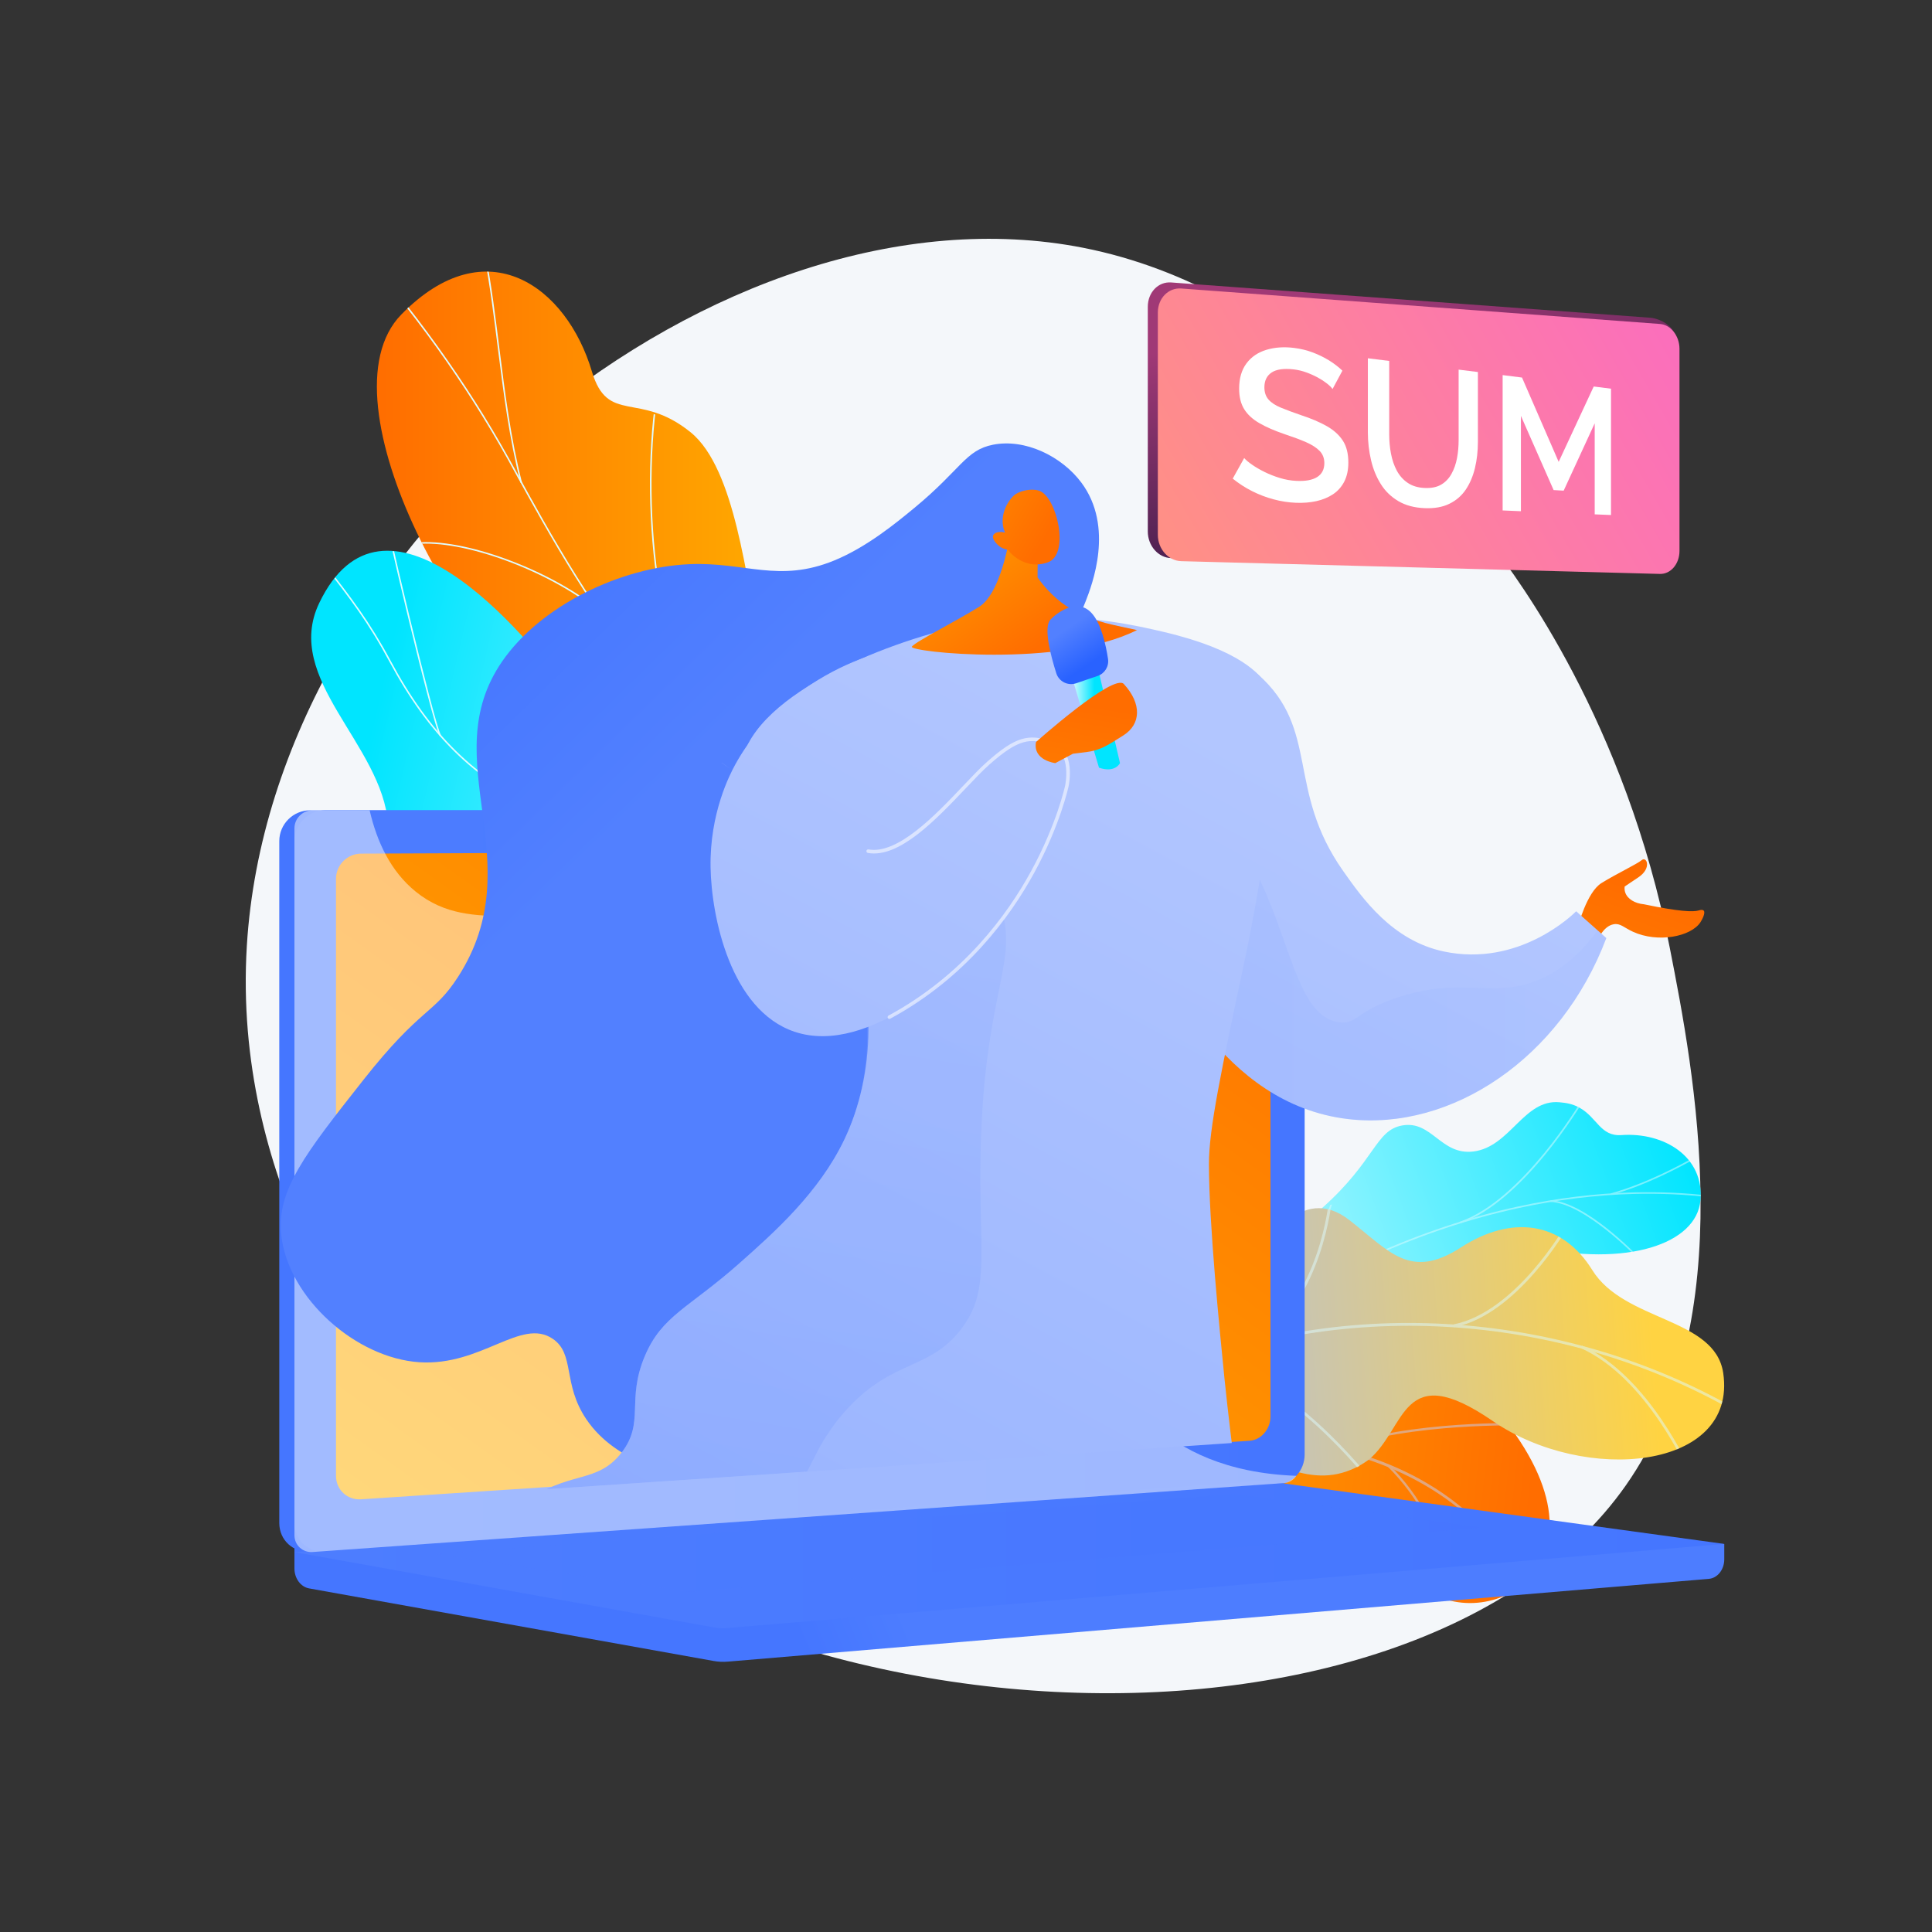
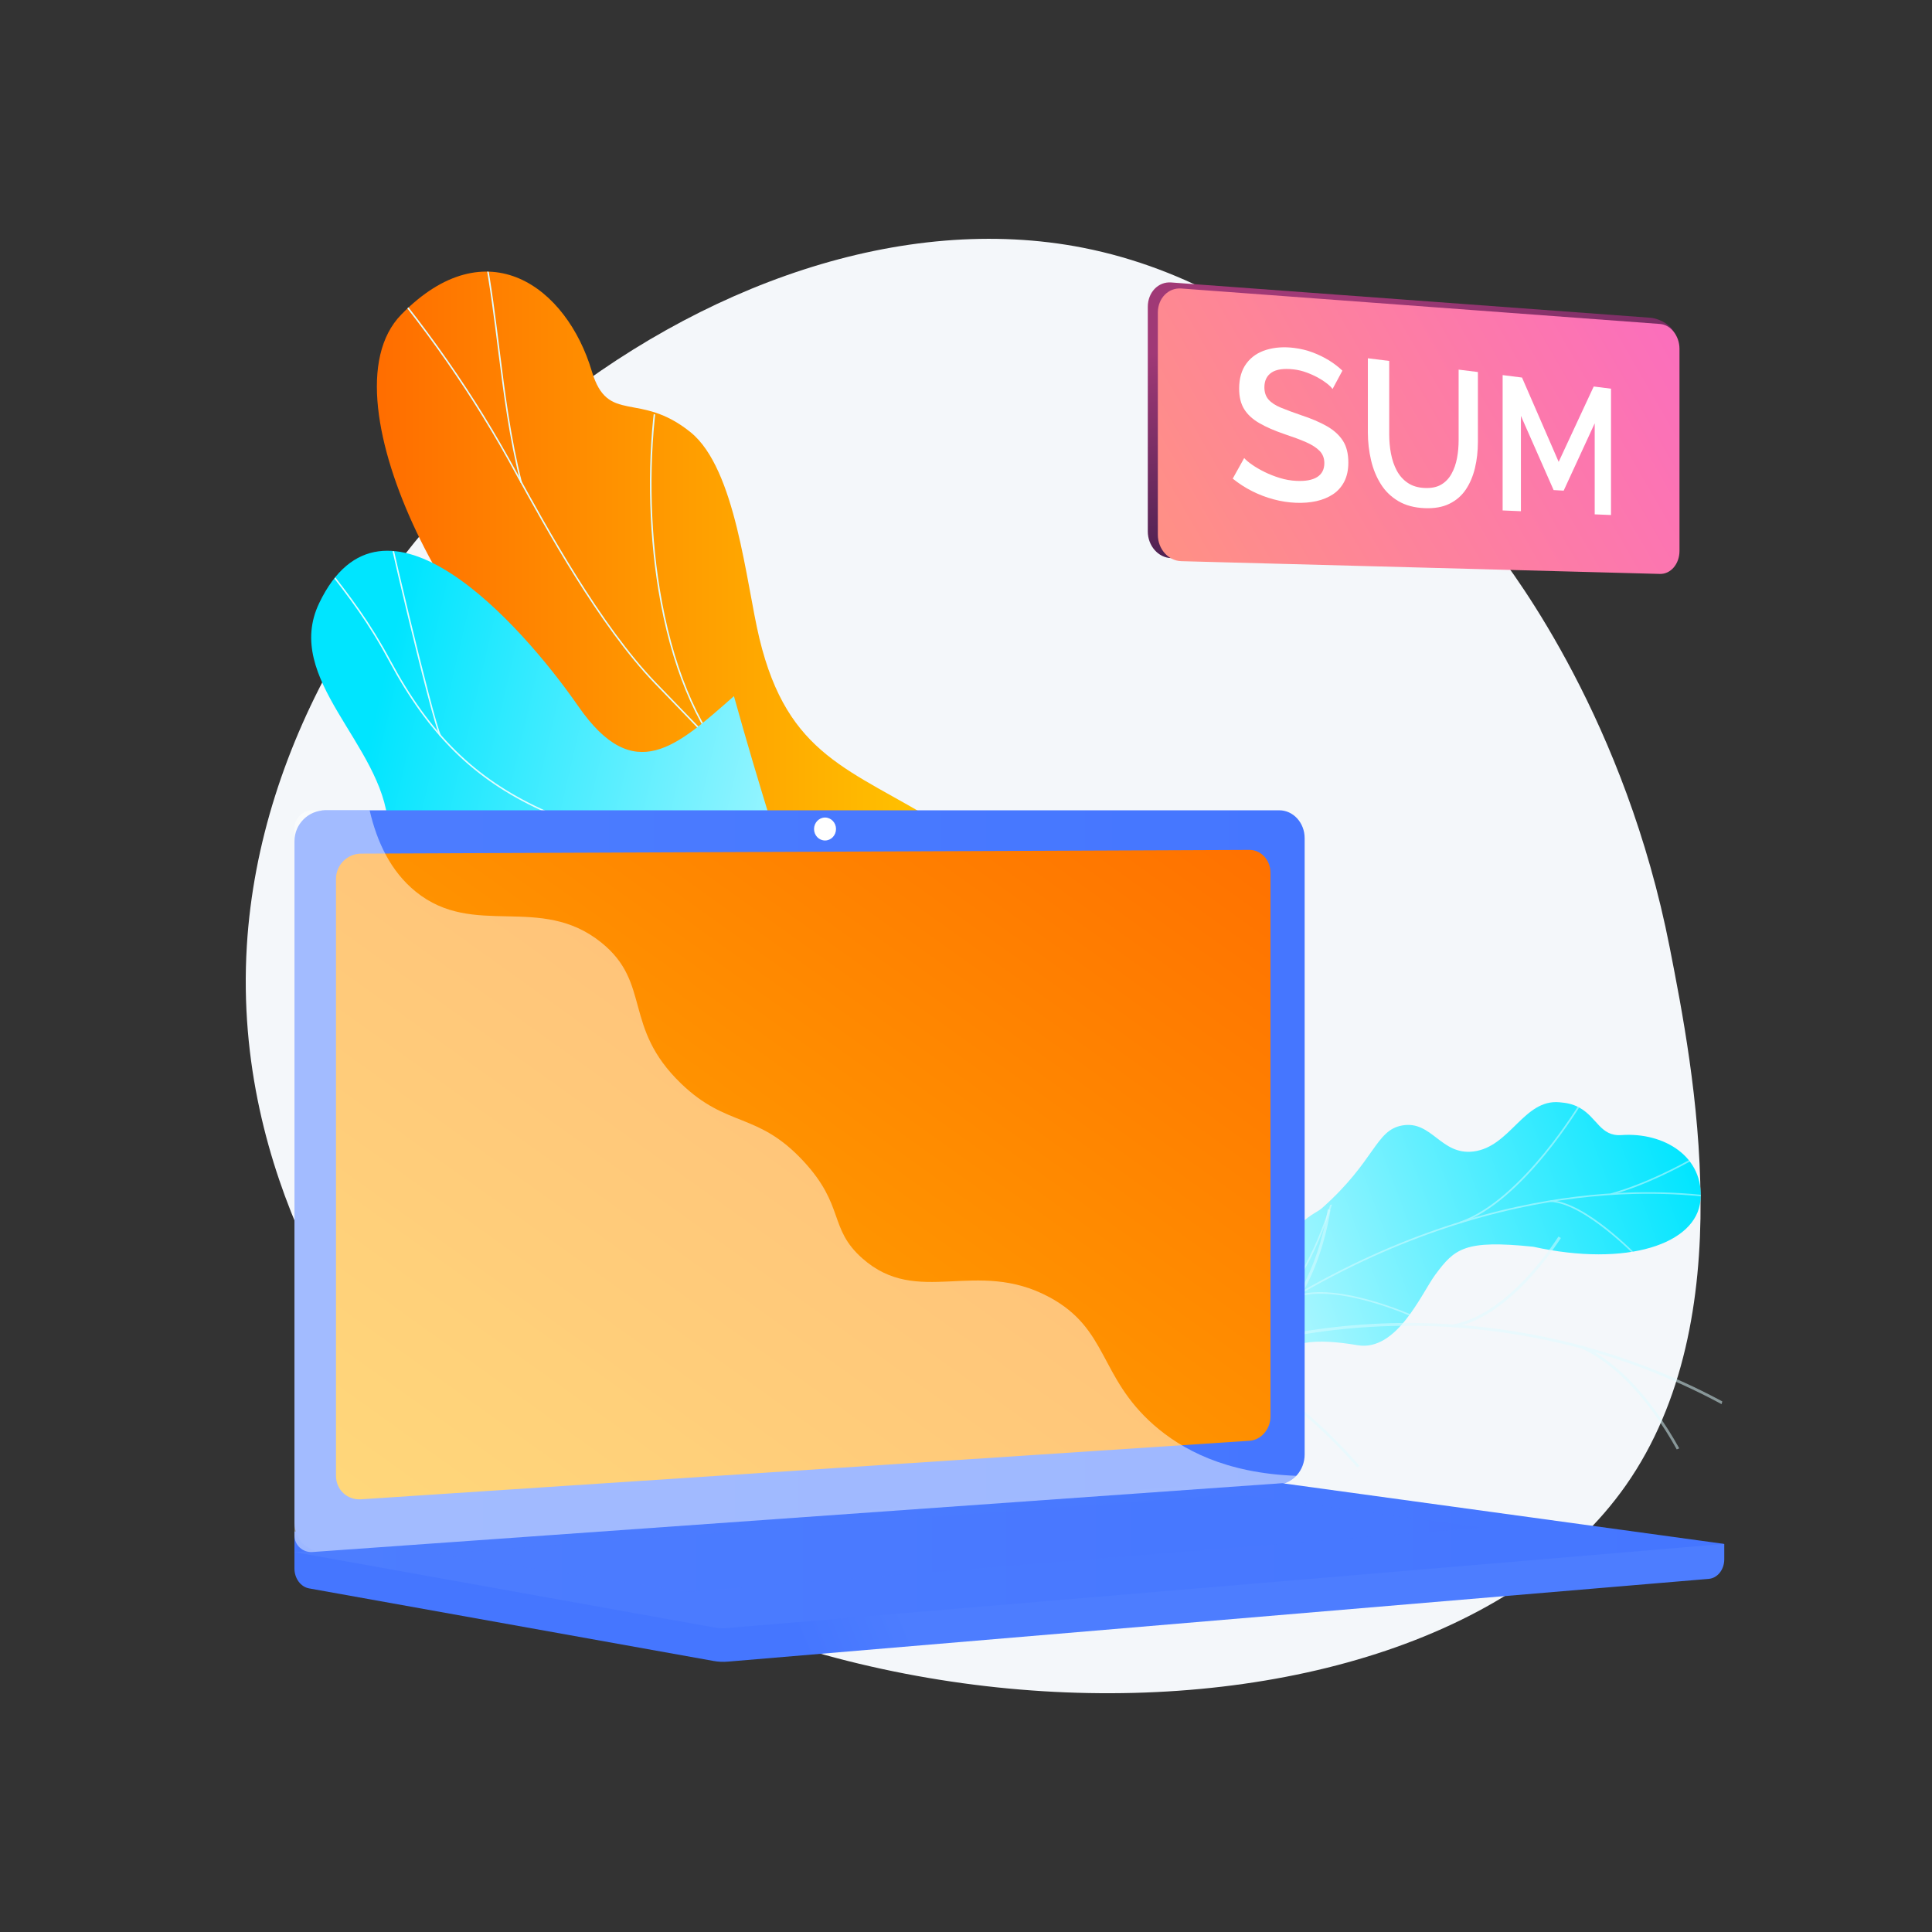
<svg xmlns="http://www.w3.org/2000/svg" xmlns:xlink="http://www.w3.org/1999/xlink" version="1.1" id="Layer_1" x="0px" y="0px" viewBox="0 0 3710 3710" style="enable-background:new 0 0 3710 3710;" xml:space="preserve">
  <rect x="0" y="0" width="3710" height="3710" fill="#333333" stroke="none" />
  <style type="text/css">
	.st0{fill:#F4F7FA;}
	.st1{clip-path:url(#SVGID_2_);fill:url(#SVGID_3_);}
	.st2{opacity:0.5;clip-path:url(#SVGID_2_);}
	.st3{fill:#C1D1FF;}
	.st4{fill:url(#SVGID_4_);}
	.st5{opacity:0.5;clip-path:url(#SVGID_6_);}
	.st6{fill:#DEFCFF;}
	.st7{fill:url(#SVGID_7_);}
	.st8{opacity:0.5;clip-path:url(#SVGID_9_);}
	.st9{fill:url(#SVGID_10_);}
	.st10{clip-path:url(#SVGID_12_);}
	.st11{fill:url(#SVGID_13_);}
	.st12{clip-path:url(#SVGID_15_);}
	.st13{fill:url(#SVGID_16_);}
	.st14{fill:url(#SVGID_17_);}
	.st15{fill:url(#SVGID_18_);}
	.st16{fill:url(#SVGID_19_);}
	.st17{fill:#FFFFFF;}
	.st18{fill:url(#SVGID_20_);}
	.st19{opacity:0.3;fill:url(#SVGID_21_);}
	.st20{opacity:0.48;fill:#FFFFFF;}
	.st21{clip-path:url(#SVGID_23_);}
	.st22{fill:url(#SVGID_24_);}
	.st23{fill:url(#SVGID_25_);}
	.st24{fill:url(#SVGID_26_);}
	.st25{opacity:0.15;fill:url(#SVGID_27_);}
	.st26{fill:url(#SVGID_28_);}
	.st27{opacity:0.3;}
	.st28{fill:url(#SVGID_29_);}
	.st29{fill:url(#SVGID_30_);}
	.st30{fill:url(#SVGID_31_);}
	.st31{fill:url(#SVGID_32_);}
	.st32{opacity:0.56;fill:#FFFFFF;}
	.st33{fill:url(#SVGID_33_);}
	.st34{fill:url(#SVGID_34_);}
	.st35{fill:url(#SVGID_35_);}
	.st36{fill:url(#SVGID_36_);}
	.st37{fill:url(#SVGID_37_);}
</style>
  <g>
    <path class="st0" d="M3206.4,1819.8c46.2,235.6,139.7,713-84.2,1032.4c-406.4,579.6-1788.4,538.8-2372.2-192   c-50.5-63.2-303.6-392.8-276-844.1c47.9-782.8,912.8-1476.6,1605.9-1340.3c405.7,79.8,675.3,428.7,786.3,572.3   C2911.9,1107.2,3121.4,1386.3,3206.4,1819.8z" />
    <g>
      <g>
        <g>
          <defs>
-             <path id="SVGID_1_" d="M1641.4,2819.8l49.4,208c0,0,116,13.8,179.2-55c128.9-140.5,243-17.8,298.4,26.5       c83.6,66.7,186.4,89.1,198-41c11.5-130.1,227.1-53.3,346.6,73.9c117,124.5,405.8-11.5,177.4-304.3       c-136.4-174.8-337.1-94.7-448-78.3c-111,16.4-158.4-143.2-278-56.3c-102.2,74.2-163.6,183.7-257.9,133.7       C1812.2,2676.9,1723.1,2690.6,1641.4,2819.8z" />
-           </defs>
+             </defs>
          <clipPath id="SVGID_2_">
            <use xlink:href="#SVGID_1_" style="overflow:visible;" />
          </clipPath>
          <linearGradient id="SVGID_3_" gradientUnits="userSpaceOnUse" x1="6325.023" y1="49.4" x2="5899.446" y2="1258.935" gradientTransform="matrix(0.231 0.973 -0.973 0.231 1526.306 -3264.569)">
            <stop offset="0" style="stop-color:#FF6D00" />
            <stop offset="0.996" style="stop-color:#FFC400" />
          </linearGradient>
          <path class="st1" d="M1641.4,2819.8l49.4,208c0,0,116,13.8,179.2-55c128.9-140.5,243-17.8,298.4,26.5      c83.6,66.7,175.1,83.2,205.5-28.2c34.3-126,219.6-66.1,339.2,61.1c117,124.5,405.8-11.5,177.4-304.3      c-136.4-174.8-337.1-94.7-448-78.3c-111,16.4-158.4-143.2-278-56.3c-102.2,74.2-163.6,183.7-257.9,133.7      C1812.2,2676.9,1723.1,2690.6,1641.4,2819.8z" />
          <g class="st2">
            <path class="st3" d="M1643.5,2914.4l1.8,4.1c2.6-1.1,259.1-112.9,546.8-147c265.1-31.4,611.6-1.5,757.3,319.8l4.1-1.9       c-64.8-143-174.2-241.2-325-291.8c-120.5-40.4-267.5-50.7-437-30.6C1903.2,2801.3,1646.1,2913.3,1643.5,2914.4z" />
            <path class="st3" d="M2564.7,2779.3l1.6,4.2c140.7-52.5,359.8-46.2,362-46.1l0.1-4.5       C2926.2,2732.8,2706.2,2726.5,2564.7,2779.3z" />
            <path class="st3" d="M2664.2,2815.7c127.2,125.9,115.8,274.5,115.7,276l4.5,0.4c0.1-1.5,11.8-152.1-117-279.6L2664.2,2815.7z" />
            <path class="st3" d="M2005.3,2804.1c218.7-0.1,336.3,269.4,337.2,272.1l4.4-1.2c-0.7-2.8-121-275.5-341.6-275.5L2005.3,2804.1z       " />
            <path class="st3" d="M2092.7,2781.9l1.9,4.1c126.3-59.2,183.6-225.1,184.1-226.8l-4.3-1.4       C2273.9,2559.4,2217.3,2723.5,2092.7,2781.9z" />
            <path class="st3" d="M1686.1,2901.9c82.1-12.8,173.2,87.1,174.1,88.1l3.4-3c-3.8-4.2-93.7-102.7-178.2-89.5L1686.1,2901.9z" />
            <path class="st3" d="M1746.5,2874.6l1.8,4.2c60.4-25.7,108-137.6,123.6-174.4c2.2-5.2,4.1-9.7,4.6-10.4l-3.7-2.6       c-0.7,1-2,4-5.1,11.2C1852.3,2739,1805.3,2849.6,1746.5,2874.6z" />
          </g>
        </g>
        <g>
          <linearGradient id="SVGID_4_" gradientUnits="userSpaceOnUse" x1="-3674.139" y1="1152.622" x2="-3225.85" y2="2330.541" gradientTransform="matrix(-0.661 -0.751 -0.751 0.661 1671.661 -1354.31)">
            <stop offset="3.597120e-03" style="stop-color:#00E5FF" />
            <stop offset="1" style="stop-color:#FFFFFF" />
          </linearGradient>
          <path class="st4" d="M2446.7,2623.5c-14.9,46-58.9,62.3-92.6,69c-3.3-3.3-6-4.4-10-7c-36.3-23.4-46.8-41.1-78.9-69.9      c-6.9-6.2-21.7-30.5-27.1-40.8l-9.8-19.4c0,0,47-100.9,107-80.6c60,20.3,116.8-69.9,152.8-113.9c22.1-27.1,40.9-32.3,50.6-41      c102.8-91.4,102.3-149.5,154-158.7c57.1-10.1,74,57.7,136.7,50c70.8-8.8,96.7-101.1,165.5-94.5c11.8,1.1,23.9,2.6,37.8,10.2      c34.3,18.7,40.3,55.7,81,52.8c81.8-5.8,159.5,41.6,151.6,125.7c-7.7,83-140.1,128.5-321.1,88.7c-132-13.6-150.8,3.5-188.1,53.8      c-26.1,35.3-73.7,148.2-149.2,135.3C2531.4,2570.5,2463.7,2571,2446.7,2623.5z" />
          <g>
            <defs>
              <path id="SVGID_5_" d="M2310.5,2698.1l-82.4-137.4c0,0,47.2-106.1,107.3-85.8c60,20.3,116.8-69.9,152.8-113.9        c97.6-119.5,212.4,17.9,350.6-124.5c36.7-37.9,93.6-123.7,156.2-119.7c71.4,4.6,66.5,66.7,118.8,63        c81.8-5.8,159.5,41.6,151.6,125.7c-7.7,83-140.1,128.5-321.1,88.7c-132-13.6-150.8,3.5-188.1,53.8        c-26.1,35.3-73.7,148.2-149.2,135.3c-75.6-12.8-143.2-12.4-160.3,40.2C2420.8,2703.6,2310.5,2698.1,2310.5,2698.1z" />
            </defs>
            <clipPath id="SVGID_6_">
              <use xlink:href="#SVGID_5_" style="overflow:visible;" />
            </clipPath>
            <g class="st5">
              <path class="st6" d="M2279.7,2632.9l-1.9-2.5c13.8-10.9,27.8-21.6,41.7-32c102.9-76.8,209.8-140.5,317.7-189.1        c91.4-41.2,184.8-72.3,277.6-92.4c74.6-16.2,149.3-25.3,221.9-27.2c51-1.3,100.5,0.9,147.1,6.6c8.1,1,16.4,2.5,24.4,3.9        c10.7,1.9,21.7,3.9,32.4,4.7l0,3.1c-10.9-0.9-22-2.8-32.7-4.8c-8-1.4-16.2-2.9-24.2-3.9c-46.4-5.7-95.8-7.9-146.7-6.6        c-72.4,1.9-146.9,11-221.3,27.2c-92.6,20.1-185.8,51.1-277.1,92.2c-107.7,48.6-214.4,112.1-317.2,188.8        C2307.5,2611.3,2293.5,2622.1,2279.7,2632.9z" />
              <path class="st6" d="M2804,2349.2l-1.1-3c120.1-41,232-229.5,233.2-231.4l2.6,1.7C3037.6,2118.5,2925.2,2307.9,2804,2349.2z" />
              <path class="st6" d="M2479.9,2495.1l-1.5-2.8c77.8-38,237.5,34.7,239.1,35.4l-1.1,2.8        C2714.8,2529.8,2556.4,2457.7,2479.9,2495.1z" />
              <path class="st6" d="M2437.8,2520.7l-1.9-2.5c45.1-34,87.1-106.4,118.3-203.9c1.6-4.9,1.6-4.9,2-5.2l1.9,2.5l-1-1.3l1.3,0.8        c-0.1,0.3-0.7,2.2-1.4,4.3C2525.7,2413.5,2483.3,2486.4,2437.8,2520.7z" />
              <path class="st6" d="M2305.2,2613.5l-1.1-2.9c59-20.4,141.9,32.5,142.7,33l-1.5,2.6        C2444.4,2645.6,2362.8,2593.5,2305.2,2613.5z" />
              <path class="st6" d="M2276.2,2629.7c25.7-43.7,39.5-97.4,42.2-164.1l3,0.3c-2.7,67.2-16.6,121.4-42.6,165.5L2276.2,2629.7z" />
              <path class="st6" d="M3094.3,2294.6l-1-3c68.3-18.9,134.7-55.3,156.5-67.3c5.3-2.9,7.1-3.9,7.9-4.1l1.1,3        c-0.5,0.2-3.6,1.8-7.4,3.9C3229.4,2239,3162.9,2275.6,3094.3,2294.6z" />
              <path class="st6" d="M2977.6,2308l-0.1-3.1c67.7,2.9,165.9,105.6,170.1,110l-2.1,2.1C3144.5,2415.9,3044,2310.9,2977.6,2308z" />
            </g>
          </g>
        </g>
        <g>
          <linearGradient id="SVGID_7_" gradientUnits="userSpaceOnUse" x1="1872.387" y1="646.388" x2="2475.89" y2="1639.911" gradientTransform="matrix(-0.578 -0.816 -0.816 0.578 4782.129 3690.47)">
            <stop offset="0" style="stop-color:#FFD342" />
            <stop offset="1" style="stop-color:#A3BBFF" />
          </linearGradient>
-           <path class="st7" d="M2040.2,2845.7c-5.2-9.7,48.1-31.8,88.4-99.3c10.1-16.9,71.4-105.1,27-172.6c-8.6-13.1-17.2-26.2-25.9-39.3      c20.9-31.4,46.4-57.1,84.9-26.1c59.8,48.1,160.4-23.3,183.8-65.6c29-52.4,99-172.8,192.6-100c77.9,60.7,116.9,115.6,214.1,52.8      c97.1-62.8,194-51,252.6,43.4c61.7,99.4,235.6,90.7,251.4,197.7c27.4,186.4-265.5,213.8-442.4,92.2      c-176.9-121.6-165.3,13.9-238.4,74.2c-7.1,5.2-18.5,12.8-33.7,19.1c-93.4,39-167-35.2-275.6-48.4      C2170.7,2755.7,2048.9,2862,2040.2,2845.7z" />
          <g>
            <defs>
              <path id="SVGID_8_" d="M2258,2766.4L2112.3,2558c19.1-32,59.2-84.2,102.3-49.6c59.8,48.1,160.4-23.3,183.8-65.6        c29-52.4,99-172.8,192.6-100c77.9,60.7,116.9,115.6,214,52.8c97.1-62.8,194-51,252.6,43.5c61.7,99.4,235.6,90.7,251.4,197.7        c27.4,186.4-265.5,213.8-442.4,92.2c-176.9-121.6-165.3,13.9-238.4,74.2c-99.9,82.4-184.6-84.5-253.7-94.3        C2320.2,2701.1,2280,2739.3,2258,2766.4z" />
            </defs>
            <clipPath id="SVGID_9_">
              <use xlink:href="#SVGID_8_" style="overflow:visible;" />
            </clipPath>
            <g class="st8">
              <path class="st6" d="M2220.1,2646.2l-2.3-5c347.9-154.4,775-129.9,1114.7,63.9l-2.4,4.7        C2991.9,2516.8,2566.5,2492.5,2220.1,2646.2z" />
              <path class="st6" d="M2417.5,2579.2l-3.2-4.5c121.1-87.9,137.3-267.3,137.5-269.1l5.3,0.7        C2557,2308.1,2540.5,2489.8,2417.5,2579.2z" />
              <path class="st6" d="M2284.9,2619.6l-0.8-5.4c152-16.2,335.3,211,337.2,213.3l-4,3.3C2615.5,2828.6,2434,2603.7,2284.9,2619.6        z" />
              <path class="st6" d="M2792.6,2548.6l-1.2-5.4c118.5-23.5,212.1-185.6,213-187.3l4.6,2.9        C3008,2360.5,2913.3,2524.7,2792.6,2548.6z" />
              <path class="st6" d="M3036.1,2589l1.9-5c129.3,58.8,207.6,238.6,208.4,240.4l-4.8,2C3240.8,2824.6,3163.4,2646.8,3036.1,2589z        " />
            </g>
          </g>
        </g>
      </g>
      <g>
        <g>
          <g>
            <g>
              <linearGradient id="SVGID_10_" gradientUnits="userSpaceOnUse" x1="723.73" y1="1161.631" x2="1804.951" y2="1161.631">
                <stop offset="0" style="stop-color:#FF6D00" />
                <stop offset="0.996" style="stop-color:#FFC400" />
              </linearGradient>
              <path class="st9" d="M1387.6,1699.5c6.3,36.2,7.3,66.6,11.8,102.2c131.1-81.9,272.5-136.8,405.6-219.6        c-171.9-106.3-292-128.6-346.8-356.4c-25.7-106.9-45-325.1-132-395.6c-99.1-80.2-158.9-13.6-189.7-117.1        C1088.4,551.3,935,436.1,770.7,603.9c-162.2,165.6,132.7,690,322.1,773.8C1239.6,1481.2,1354.9,1510.7,1387.6,1699.5z" />
              <g>
                <defs>
                  <path id="SVGID_11_" d="M1453.4,1207.9c-9.5-40.2-44.9-329.1-128.2-382.1c-94.9-60.4-158.8-14.7-189-114.6          c-47.2-156.3-201.3-276.4-365.6-107.7c-162.2,166.5,133.5,691,321.5,773.1c154.5,117.5,252,113.5,300.2,333.2          C1426,1863.7,1489.1,1359,1453.4,1207.9z" />
                </defs>
                <clipPath id="SVGID_12_">
                  <use xlink:href="#SVGID_11_" style="overflow:visible;" />
                </clipPath>
                <g class="st10">
                  <path class="st6" d="M1600.5,1672c-36.8-43.5-77.5-84.7-116.9-124.5l-14.9-15.1c-31.6-32-59.3-61.3-83.7-87          c-13.8-14.5-26.7-28.2-39.4-41.4c-39-40.4-66.2-68.6-79.7-82.5c-4.5-4.6-7.4-7.7-8.8-9.1          c-106.4-110.5-210.3-299.8-266.2-401.5c-6-11-11.5-20.9-16.1-29.3C894,736.6,792.8,595.5,673.7,462.2l2.2-2          C795.1,593.8,896.5,735,977.2,880.1c4.7,8.4,10.1,18.3,16.2,29.3c55.8,101.6,159.6,290.7,265.7,400.9          c1.4,1.4,4.3,4.5,8.8,9.1c13.5,13.9,40.8,42.1,79.8,82.5c12.7,13.2,25.7,26.9,39.5,41.4c24.4,25.8,52.1,55,83.7,87          l14.9,15.1c39.4,39.8,80.1,81.1,117.1,124.7L1600.5,1672z" />
                  <path class="st6" d="M1402.2,1469.3c-66.8-76.4-114.6-193-138.1-337.3c-19.6-120.2-21.2-255.7-4.4-371.9l2.9,0.4          c-16.7,115.9-15.2,251.1,4.4,371c23.4,143.7,70.9,259.9,137.4,335.8L1402.2,1469.3z" />
                  <path class="st6" d="M999.6,927.2c-21.7-85-32.8-173.3-43.6-258.6c-7.3-58.4-14.9-118.8-25.9-177.7l2.9-0.5          c11,59,18.6,119.4,25.9,177.9c10.7,85.3,21.8,173.4,43.5,258.3L999.6,927.2z" />
-                   <path class="st6" d="M1146,1171.3c-95.2-76.4-257.3-135.5-346.9-126.5l-0.3-2.9c90.2-9.1,253.4,50.3,349.1,127.1          L1146,1171.3z" />
                </g>
              </g>
            </g>
            <g>
              <linearGradient id="SVGID_13_" gradientUnits="userSpaceOnUse" x1="1456.609" y1="466.74" x2="2158.553" y2="1622.321" gradientTransform="matrix(0.313 0.95 0.95 -0.313 -188.907 154.711)">
                <stop offset="3.597120e-03" style="stop-color:#00E5FF" />
                <stop offset="1" style="stop-color:#FFFFFF" />
              </linearGradient>
              <path class="st11" d="M1110.7,1356.5c107.3,154.7,189.4,76.1,298.7-19.7c46.9,169,98.8,331.7,152,496.7        c-74,63-128.3,106.8-218.1,30.2c-101.6-86.6-157.3-140-301.2-110.1s-286.1-24.1-296.8-170.7        c-11.3-154.3-202.6-279-132.2-425.1C735.5,903,998.9,1195.4,1110.7,1356.5z" />
              <g>
                <defs>
                  <path id="SVGID_14_" d="M1611.2,1776.1c-71.9,86.3-152.6,184.2-269.1,86.3c-97-81.5-157.7-140.6-300.4-109.1          c-142.7,31.5-286.2-24.9-296.6-170.3c-10.9-153.1-202.8-280.9-132.1-425.1c123.2-251.2,384.4,31.1,498.3,201.4          c114,170.2,195.6,37.7,311.3-19.9C1580.6,1260.6,1669.3,1706.4,1611.2,1776.1z" />
                </defs>
                <clipPath id="SVGID_15_">
                  <use xlink:href="#SVGID_14_" style="overflow:visible;" />
                </clipPath>
                <g class="st12">
                  <path class="st6" d="M1462.3,1635.1c-158.5-7.2-290.5-17.7-424.2-79.4c-128-59-215-144.5-290.8-286          c-39.3-73.3-75.7-121.4-126.8-186.3l2.3-1.8c51.2,65.1,87.7,113.3,127.1,186.8c75.5,140.8,162,225.9,289.4,284.7          c133.3,61.5,264.9,71.9,423.1,79.1L1462.3,1635.1z" />
                  <path class="st6" d="M1386.8,1917l-2.8-0.8c14.4-50.2,34.1-94.5,60.2-135.4c13.4-20.9,29-37.9,48.3-57l2.1,2.1          c-19.2,18.9-34.7,35.8-47.9,56.5C1420.7,1823,1401.1,1867.1,1386.8,1917z" />
                  <path class="st6" d="M761.2,1704.7l-1.7-2.4c113.2-80.9,241.9-122.3,362.3-116.6l-0.1,2.9          C1001.9,1582.9,873.9,1624.1,761.2,1704.7z" />
                  <path class="st6" d="M844.4,1413.6c-7.1-12.3-36.4-127.4-61.4-231c-25.1-104.1-50.8-216.4-50.3-224.3l2.9,0.2          c-0.4,6.7,22.1,106.9,50.2,223.4c25,103.4,54.1,218.3,61.1,230.2L844.4,1413.6z" />
                </g>
              </g>
            </g>
          </g>
        </g>
      </g>
      <g>
        <linearGradient id="SVGID_16_" gradientUnits="userSpaceOnUse" x1="1725.214" y1="3070.4" x2="1532.335" y2="3151.409">
          <stop offset="0" style="stop-color:#4D7DFF" />
          <stop offset="0.996" style="stop-color:#4576FF" />
        </linearGradient>
        <path class="st13" d="M3311.1,2964.9l-2745.7-23.9v70.8c0,19.2,12,35.5,28.2,38.4l776.4,139.3c9.2,1.7,18.6,2.1,27.9,1.3     l1883.4-158.9c16.8-1.4,29.8-17.8,29.8-37.5V2964.9z" />
        <linearGradient id="SVGID_17_" gradientUnits="userSpaceOnUse" x1="1467.662" y1="2220.32" x2="1258.34" y2="2308.236">
          <stop offset="0" style="stop-color:#4D7DFF" />
          <stop offset="0.996" style="stop-color:#4576FF" />
        </linearGradient>
-         <path class="st14" d="M2427.3,2850.2L595.7,2979.6c-32.8,2.3-59.4-22.3-59.4-55V1615.2c0-32.7,26.6-59.2,59.4-59.2h1831.6     c27,0,48.8,24,48.8,53.5v1183.6C2476.1,2822.8,2454.3,2848.3,2427.3,2850.2z" />
        <linearGradient id="SVGID_18_" gradientUnits="userSpaceOnUse" x1="565.447" y1="2267.91" x2="2505.299" y2="2267.91">
          <stop offset="0" style="stop-color:#4D7DFF" />
          <stop offset="0.996" style="stop-color:#4576FF" />
        </linearGradient>
        <path class="st15" d="M2456.5,2850.2L624.9,2979.6c-32.8,2.3-59.4-22.3-59.4-55V1615.2c0-32.7,26.6-59.2,59.4-59.2h1831.6     c27,0,48.8,24,48.8,53.5v1183.6C2505.3,2822.8,2483.5,2848.3,2456.5,2850.2z" />
        <linearGradient id="SVGID_19_" gradientUnits="userSpaceOnUse" x1="2187.853" y1="1302.004" x2="611.338" y2="3505.081">
          <stop offset="0" style="stop-color:#FF6D00" />
          <stop offset="0.996" style="stop-color:#FFC400" />
        </linearGradient>
        <path class="st16" d="M2399.4,2766.7L693.5,2879.1c-26.7,1.8-48.3-18.4-48.3-45.1V1687.7c0-26.7,21.7-48.4,48.3-48.5l1705.9-7.1     c22.3-0.1,40.3,19.5,40.3,43.8v1044.1C2439.7,2744.4,2421.7,2765.2,2399.4,2766.7z" />
        <path class="st17" d="M1605.4,1591.9c0,12.2-9.4,22.1-21.1,22.1c-11.7,0-21.1-9.8-21.1-22c0-12.2,9.5-22.1,21.1-22.1     C1595.9,1569.9,1605.4,1579.7,1605.4,1591.9z" />
        <linearGradient id="SVGID_20_" gradientUnits="userSpaceOnUse" x1="565.447" y1="2985.259" x2="3311.131" y2="2985.259">
          <stop offset="0" style="stop-color:#4D7DFF" />
          <stop offset="0.996" style="stop-color:#4576FF" />
        </linearGradient>
        <path class="st18" d="M2410.8,2844.3L565.4,2980.5l804.6,144.4c9.2,1.7,18.6,2.1,27.9,1.3l1913.2-161.4l-871-119.6     C2430.4,2843.9,2420.6,2843.6,2410.8,2844.3z" />
        <linearGradient id="SVGID_21_" gradientUnits="userSpaceOnUse" x1="834.707" y1="2962.762" x2="2846.453" y2="2962.762">
          <stop offset="0" style="stop-color:#4D7DFF" />
          <stop offset="0.996" style="stop-color:#4576FF" />
        </linearGradient>
        <polygon class="st19" points="834.7,2984 2371,2868.8 2846.5,2933.6 1323.4,3056.7    " />
        <path class="st20" d="M2015.2,2491c-141.2-76-252.2,20.3-359.4-74.7c-65-57.6-33.1-100.5-113-186.6     c-88.5-95.3-146.2-63.3-235.1-149.1c-112.5-108.5-56.2-192.8-153.1-270.7c-117.6-94.5-244.3-7-356.2-97.6     c-48.3-39.1-74.7-95.9-88.6-156.3H600.2c-19.2,0-34.8,15.6-34.8,34.7v1357.3c0,19.2,15.6,33.6,34.8,32.3l1866.7-132.5     c9.2-0.6,17.3-6,22.5-13.8c-136.6-5-220.6-50.8-274.3-98.1C2110.2,2643.3,2128.4,2552,2015.2,2491z" />
      </g>
      <g>
        <defs>
-           <polygon id="SVGID_22_" points="758.1,2879.3 2475.7,2763.6 3309.3,1781.4 3200.1,1360.1 2045.1,696.9 1052.7,884.2       398.9,2233.9     " />
-         </defs>
+           </defs>
        <clipPath id="SVGID_23_">
          <use xlink:href="#SVGID_22_" style="overflow:visible;" />
        </clipPath>
        <g class="st21">
          <linearGradient id="SVGID_24_" gradientUnits="userSpaceOnUse" x1="-864.591" y1="1339.015" x2="-686.95" y2="2425.359" gradientTransform="matrix(-0.981 -0.194 -0.194 0.981 2580.863 236.484)">
            <stop offset="0" style="stop-color:#FF6D00" />
            <stop offset="0.996" style="stop-color:#FFC400" />
          </linearGradient>
          <path class="st22" d="M3029.9,1780.2c0,0,17-66.8,45.3-84.4c28.3-17.6,68.4-36.5,77.5-44.2c9.2-7.7,19.9,15.4-6.5,33.1      c-26.4,17.7-26.4,17.7-26.4,17.7c-0.6,4.9,0.2,8.7,1.1,11.4c4.2,12.5,18.5,21.1,36.1,22.7c67.8,14.2,94.3,14.9,104.7,11.9      c1.5-0.5,7.4-2.4,9.9,0.3c4,4.2-3.2,17.5-6.2,22.2c-18.4,28-82,40.2-129.7,18.3c-17.4-8-24.1-16.6-36.8-14.4      c-20.2,3.4-32.6,30.1-39.9,52.1L3029.9,1780.2z" />
          <linearGradient id="SVGID_25_" gradientUnits="userSpaceOnUse" x1="2646.143" y1="1562.874" x2="1392.278" y2="3905.257">
            <stop offset="3.597120e-03" style="stop-color:#B2C6FF" />
            <stop offset="1" style="stop-color:#8EACFF" />
          </linearGradient>
          <path class="st23" d="M3084.6,1801.4c-19.3-17.2-38.6-34.3-57.9-51.5c-7.1,7.1-110.2,107.7-254.3,77.2      c-99.2-21-156.5-102.5-193.1-154.5c-110.1-156.2-44.3-270.9-162.8-377c-32.9-29.5-97.5-65.2-139.7-54.3      c-100.6,25.9-158.5,328.5-61.2,566.5c19.7,48,127.9,312.5,373.4,341.2C2787.1,2172.2,2997.3,2032.5,3084.6,1801.4z" />
          <linearGradient id="SVGID_26_" gradientUnits="userSpaceOnUse" x1="2628.582" y1="420.987" x2="1498.517" y2="1579.663" gradientTransform="matrix(-1 0 0 1 2705.253 0)">
            <stop offset="0" style="stop-color:#2962FF" />
            <stop offset="1" style="stop-color:#5280FF" />
          </linearGradient>
          <path class="st24" d="M1921.6,1342.8c42.1-38.9,122.7-83.8,163.2-188.2c12.2-31.4,55.3-142.7-8.3-227.9      c-37.7-50.5-107.9-84.9-169.7-72.7c-52.8,10.4-61.1,47.2-150.8,121.2c-34.9,28.8-91.1,75.1-153.6,100.9      c-107.1,44.1-171.4,2.6-278.8,7.3c-132,5.8-285.4,79.5-359.3,186.7c-131.2,190.2,58.8,383.1-84.8,605.9      c-47.1,73-70.3,56.6-181.8,197.9c-111.6,141.5-167.5,212.2-157.5,298.9c13.8,120.3,143.4,235.2,265.4,243.1      c119.2,7.6,195-86.1,255.7-45.1c43.2,29.2,18.5,86,64.4,154.2c59.1,88,175.4,105.5,194.1,108.3c174.2,26.3,409.2-178,509-420.1      C2008.6,1976.7,1692.6,1554.5,1921.6,1342.8z" />
          <linearGradient id="SVGID_27_" gradientUnits="userSpaceOnUse" x1="-379.329" y1="1808.478" x2="539.776" y2="1808.478" gradientTransform="matrix(-1 0 0 1 2705.253 0)">
            <stop offset="0" style="stop-color:#9DB7FF" />
            <stop offset="0.996" style="stop-color:#7499FF" />
          </linearGradient>
          <path class="st25" d="M2299.2,1531c181.4,143.3,161.2,418.2,272.8,432.1c34.1,4.3,32.2-21.9,113.5-48.3      c118.9-38.6,174.7,0.4,258.3-29c34.6-12.2,79.7-38.1,124-99.4c5.6,5,11.2,9.9,16.8,14.9c-87.3,231.1-297.5,370.8-495.7,347.6      c-245.5-28.7-353.7-293.2-373.4-341.2c-45.7-111.7-57.2-237.6-46.1-342.4C2211.3,1477.7,2256.8,1497.5,2299.2,1531z" />
          <linearGradient id="SVGID_28_" gradientUnits="userSpaceOnUse" x1="2349.33" y1="1403.992" x2="1095.458" y2="3746.388">
            <stop offset="3.597120e-03" style="stop-color:#B2C6FF" />
            <stop offset="1" style="stop-color:#8EACFF" />
          </linearGradient>
          <path class="st26" d="M2430.8,1313.8c-11.1-17.3-46.5-65.1-196.5-100.4c-53.8-12.7-140.3-31.8-250.7-27.7      c-18.5,0.7-78.1,3.7-142.4,17.7c-137,29.7-410,134-419.5,276c-6.8,101.5,128.5,108,205,287.6c55.8,130.8,55.4,294.3-5.4,421.5      c-48.8,102-135.2,178.6-200.8,236.8c-98.4,87.3-149.3,100.7-182.3,178.9c-35.9,85.1,0.3,126.7-44.3,184.9      c-47.9,62.6-104,33.5-185.2,96.8c-83.2,64.8-53.6,118.2-129.3,189.9c-110,104.1-255.8,70.3-262.6,117.1      c-5.8,40.3,97.8,95,185.8,117.1c174.3,43.9,326.4-29.8,371.6-52.5c125.2-62.9,103.6-103.6,199-151.6      c159.8-80.3,269.1,9.1,633.1,18.3c197.1,5,296.8,6.1,351.4-60.6c49.9-60.9,23.7-127.8-6.3-415.8c0,0,0,0,0,0      c-9.6-96.2-29.8-297.6-29.9-412.3c-0.1-67.8,23.4-178.6,70.5-400.3c2.8-13.1,28.2-132.8,48.8-292.7      C2459.5,1398.4,2456.8,1354.2,2430.8,1313.8z" />
          <g class="st27">
            <linearGradient id="SVGID_29_" gradientUnits="userSpaceOnUse" x1="1191.207" y1="1209.029" x2="1468.457" y2="2904.523" gradientTransform="matrix(-1 0 0 1 2705.253 0)">
              <stop offset="0" style="stop-color:#9DB7FF" />
              <stop offset="0.996" style="stop-color:#7499FF" />
            </linearGradient>
            <path class="st28" d="M879.4,3075.7c75.7-71.7,46.1-125,129.3-189.9c81.2-63.3,137.3-34.2,185.2-96.8       c44.6-58.3,8.4-99.8,44.3-184.9c33-78.2,83.9-91.6,182.3-178.9c65.6-58.2,151.9-134.8,200.8-236.8       c84.7-177.1,25.5-366.2,5.4-421.5c-64.4-177.8-194.6-271.4-241.7-302.2c4.5-4.9,224.9,191.2,230.6,185.4       c310.7,42.7,276.9,20.5,299.3,73.7c51.8,122.9-30.2,168-32.3,522.4c-1,169.4,17.3,236.3-37.7,307       c-62.9,80.9-135.3,55.8-226.2,161.6c-69.8,81.2-58.7,132.7-123.9,167c-70.1,36.8-114.8-6.1-193.9,10.8       c-132.1,28.2-160.4,180.5-247.7,263.9c-66.1,63-188.2,107.1-429.1,59.8c-5.6-8.1-8.3-16-7.2-23.4       C623.7,3146,769.5,3179.8,879.4,3075.7z" />
          </g>
          <linearGradient id="SVGID_30_" gradientUnits="userSpaceOnUse" x1="1913.44" y1="1170.663" x2="659.573" y2="3513.049">
            <stop offset="3.597120e-03" style="stop-color:#B2C6FF" />
            <stop offset="1" style="stop-color:#8EACFF" />
          </linearGradient>
          <path class="st29" d="M2032.9,1421.8c56.7,52.9-23.6,260.9-151.5,395.5c-2.2,2.3-5.5,5.8-9.9,10.3      c-25.3,25.9-200.1,202.7-345.9,153.6c-122.7-41.4-159.5-220.7-161.1-315.7c-1.8-103.8,37-178.5,47.7-197.9      c97.9-178.1,320.2-243,343.3-212.2c7.9,10.6-20.1,53.9-76.3,140.7c-65.1,100.6-96,132.1-85.6,171.8      c7.8,29.7,38.2,62.6,73.7,66.6c75,8.5,156.9-113.9,265.9-198.4c14.4-11.1,45.1-33.7,76.7-26.1      C2018.6,1412.1,2026.5,1415.8,2032.9,1421.8z" />
          <linearGradient id="SVGID_31_" gradientUnits="userSpaceOnUse" x1="722.209" y1="1249.07" x2="1021.553" y2="814.539" gradientTransform="matrix(-1 0 0 1 2705.253 0)">
            <stop offset="0" style="stop-color:#FF6D00" />
            <stop offset="0.996" style="stop-color:#FFC400" />
          </linearGradient>
          <path class="st30" d="M1942.1,1011.3c0,0-15.7,125.3-61.9,154c-46.2,28.7-121,66.2-129.2,76.4c-8.2,10.2,286.4,41.8,432.4-31.8      l0,0c-48.1-10-61.2-13.7-61.2-13.7c-13.1-3.7-37.4-10.6-61.8-24.5c-16.6-9.5-43.4-28-68-62.9l0.5-69.4L1942.1,1011.3z" />
          <linearGradient id="SVGID_32_" gradientUnits="userSpaceOnUse" x1="695.075" y1="1028.666" x2="1168.23" y2="743.807" gradientTransform="matrix(-1 0 0 1 2705.253 0)">
            <stop offset="0" style="stop-color:#FF6D00" />
            <stop offset="0.996" style="stop-color:#FFC400" />
          </linearGradient>
          <path class="st31" d="M1935.1,1055.6c0,0,30.1,41.4,77.4,24.1c42.3-15.4,17.1-124.8-16.5-137.2c-11.2-4.2-31.8-2.3-45.5,6.3      c-9.7,6-35.5,38.1-20.7,74c-10.7-3.1-20.1-0.3-22.5,5c-3,6.7,6.1,15.9,8.1,17.9C1922.6,1053,1931.1,1055,1935.1,1055.6z" />
          <path class="st32" d="M1707.9,1956.7c-1.2,0-2.4-0.7-3-1.8c-0.9-1.7-0.3-3.8,1.4-4.7c143.4-77.6,228-193.6,273.7-277.3      c49.5-90.7,65.3-163.8,65.4-164.5c0.1-0.7,13.4-62.7-26.5-77.5c-40.5-15-63.4-11.8-118.7,37c-13,11.4-28.9,28.2-45.8,46      c-57,60-127.9,134.7-187.8,124c-1.9-0.3-3.1-2.1-2.8-4c0.3-1.9,2.1-3.1,4-2.8c56.2,10.1,128.7-66.2,181.6-121.9      c17-17.9,33-34.8,46.2-46.4c53.8-47.5,79.6-55.4,125.6-38.3c45.5,16.9,31.4,82.7,30.8,85.4c-0.1,0.7-16.1,74.8-66.1,166.3      c-46.1,84.5-131.6,201.7-276.4,280C1709.1,1956.6,1708.5,1956.7,1707.9,1956.7z" />
          <linearGradient id="SVGID_33_" gradientUnits="userSpaceOnUse" x1="554.574" y1="1367.273" x2="654.098" y2="1367.273" gradientTransform="matrix(-1 0 0 1 2705.253 0)">
            <stop offset="0.494" style="stop-color:#00E5FF" />
            <stop offset="1" style="stop-color:#FFFFFF" />
          </linearGradient>
          <path class="st33" d="M2102.4,1257.1l48.3,208.3c0,0-9.1,19.5-40.3,8.8l-59.2-198.5L2102.4,1257.1z" />
          <linearGradient id="SVGID_34_" gradientUnits="userSpaceOnUse" x1="642.822" y1="1261.983" x2="691.061" y2="1197.241" gradientTransform="matrix(-0.999 -4.230000e-02 -4.230000e-02 0.999 2785.671 42.77)">
            <stop offset="0" style="stop-color:#2962FF" />
            <stop offset="1" style="stop-color:#5280FF" />
          </linearGradient>
          <path class="st34" d="M2107.8,1298c13.7-4.7,22.1-18.4,19.9-32.8c-4.1-26.8-13.1-68.2-31.8-88.3c-28.9-31-69.9,3-79.1,13.4      c-13.2,15,0.8,68.6,11.6,102.6c5.1,16,22.5,24.6,38.4,19.1L2107.8,1298z" />
          <linearGradient id="SVGID_35_" gradientUnits="userSpaceOnUse" x1="611.443" y1="1353.293" x2="764.826" y2="2291.289" gradientTransform="matrix(-1 0 0 1 2705.253 0)">
            <stop offset="0" style="stop-color:#FF6D00" />
            <stop offset="0.996" style="stop-color:#FFC400" />
          </linearGradient>
          <path class="st35" d="M1989.4,1424.9c0,0,149-132.9,168.7-111.4c35.1,38.3,32.5,77.3-0.5,98.4c-33,21.1-45.9,29.1-71.6,32.3      c-25.7,3.2-25.7,3.2-25.7,3.2l-33.8,18C2026.4,1465.4,1983,1460.3,1989.4,1424.9z" />
        </g>
      </g>
      <g>
        <linearGradient id="SVGID_36_" gradientUnits="userSpaceOnUse" x1="2809.003" y1="978.356" x2="2635.66" y2="497.776" gradientTransform="matrix(0.98 0.111 0 1 38.978 -216.041)">
          <stop offset="0" style="stop-color:#311944" />
          <stop offset="1" style="stop-color:#A03976" />
        </linearGradient>
        <path class="st36" d="M3168.3,1095.4l-919.3-23.7c-24.8-0.6-44.9-23.6-44.9-51.2V589.1c0-27.6,20.1-48.6,44.9-46.7l919.3,67.7     c20.7,1.5,49.8,17.5,49.8,42.7l-12.3,398.1C3205.7,1076,3189,1095.9,3168.3,1095.4z" />
        <linearGradient id="SVGID_37_" gradientUnits="userSpaceOnUse" x1="2249.166" y1="1049.068" x2="3194.218" y2="454.971" gradientTransform="matrix(0.98 0.111 0 1 38.978 -216.041)">
          <stop offset="0" style="stop-color:#FF9085" />
          <stop offset="1" style="stop-color:#FB6FBB" />
        </linearGradient>
        <path class="st37" d="M3187.6,1102.1l-919.3-24.5c-24.8-0.7-44.9-23.4-44.9-50.7V600.2c0-27.3,20.1-48,44.9-46.2l919.3,68.1     c20.7,1.5,37.5,22.9,37.5,47.8V1058C3225.1,1082.9,3208.3,1102.6,3187.6,1102.1z" />
        <g>
          <path class="st17" d="M2558.9,747c-2.3-3.2-5.9-6.8-10.9-10.7c-5-3.9-10.8-7.7-17.4-11.3c-6.6-3.6-13.9-6.9-21.9-9.8      c-8-3-16.3-4.9-24.8-5.9c-18.7-2.1-32.8-0.1-42,6c-9.3,6.2-13.9,15.7-13.9,28.5c0,9.5,2.6,17.2,7.8,23.3      c5.2,6,13.1,11.3,23.8,15.7c10.6,4.4,23.6,9.2,39,14.5c19.2,6.3,35.5,13.3,49,20.9c13.4,7.6,23.7,16.8,30.9,27.8      c7.2,10.9,10.7,25,10.7,42.3c0,14.1-2.6,26.2-7.7,36.3c-5.2,10.1-12.3,18.2-21.5,24.4c-9.2,6.1-19.9,10.6-32,13.3      c-12.2,2.7-25.5,3.8-39.8,3.2c-14.1-0.6-28.3-2.8-42.5-6.6c-14.3-3.8-28.1-9.1-41.2-15.7c-13.3-6.7-25.7-14.7-37.3-24.1l22-39.5      c3.4,3.9,8.5,8.2,15.5,13c6.9,4.8,14.9,9.4,23.8,13.8c8.9,4.4,18.6,8.2,29,11.4c10.4,3.2,20.9,5.1,31.5,5.6      c17.7,0.9,31.1-1.5,40.3-7.3c9.2-5.8,13.8-14.7,13.8-26.8c0-9.4-3-17.3-9.1-23.5c-6.1-6.2-14.8-11.8-26.2-16.8      c-11.5-5-25.3-10.1-41.6-15.5c-18.9-6.5-34.9-13.4-47.8-20.9c-13-7.5-22.8-16.5-29.2-26.9c-6.5-10.4-9.7-23.6-9.7-39.4      c0-19.7,4.7-35.9,14.1-48.5c9.3-12.5,22.2-21.2,38.4-26.1c16.1-4.8,33.8-6,53-3.6c12.7,1.6,24.8,4.5,36.1,8.8      c11.3,4.3,21.7,9.4,31.4,15.4c9.6,6,18,12.5,25.3,19.5L2558.9,747z" />
          <path class="st17" d="M2735.6,975.8c-19.6-0.8-36.4-5.3-50.2-13.4c-13.9-8.2-25.2-19-33.7-32.6c-8.6-13.6-14.9-29-18.9-46.1      c-4-17.2-6.1-34.9-6.1-53.1V688l41,5.1V834c0,12.8,1.1,25.2,3.4,37.2c2.3,12,6,22.9,11.2,32.6c5.2,9.7,12.2,17.5,20.9,23.4      c8.6,5.9,19.3,9.2,32,9.8c13,0.7,23.7-1.4,32.1-6.3c8.3-4.8,15-11.8,20-20.8c5-9,8.5-19,10.6-30.2c2.1-11.1,3.1-22.7,3.1-34.7      V709.8l37,4.6v133.8c0,18.1-1.9,35-5.7,50.7c-3.8,15.8-9.7,29.5-17.6,41.3c-8,11.8-18.5,20.9-31.5,27.2      C2770.2,973.8,2754.4,976.6,2735.6,975.8z" />
          <path class="st17" d="M3062.3,987.7V812.9l-59.6,129.3l-19.3-1.1l-62.8-142.5v183.1l-35.1-1.5V720.3l37.2,4.7l70.4,161.9      l67.3-144.7l33.2,4.2V989L3062.3,987.7z" />
        </g>
      </g>
    </g>
  </g>
</svg>